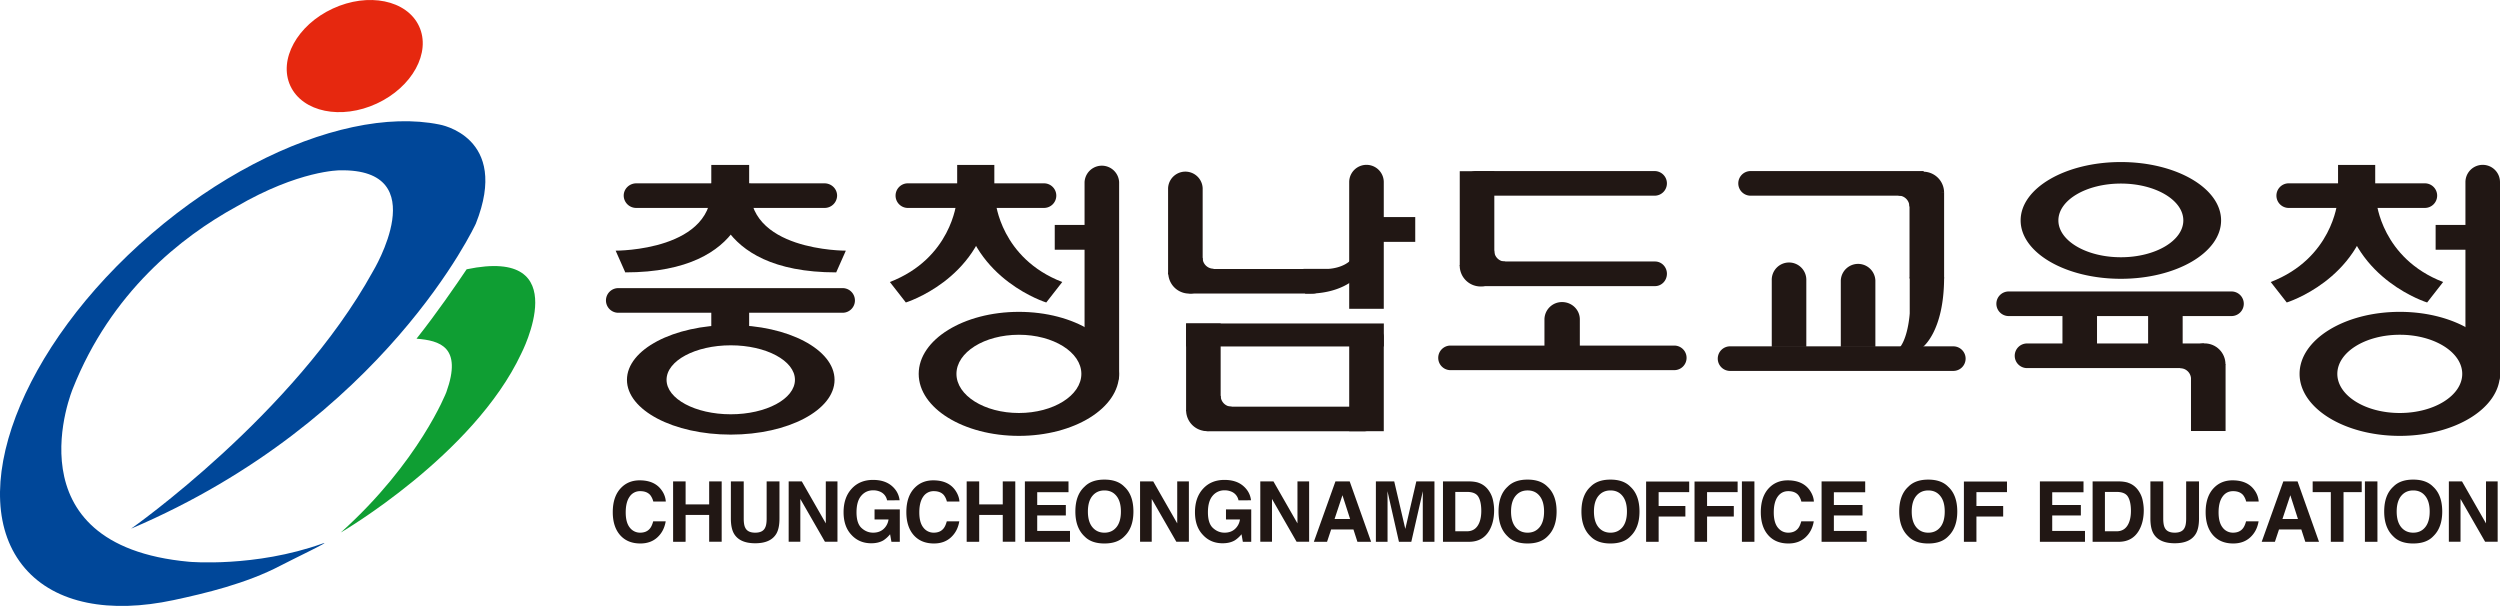
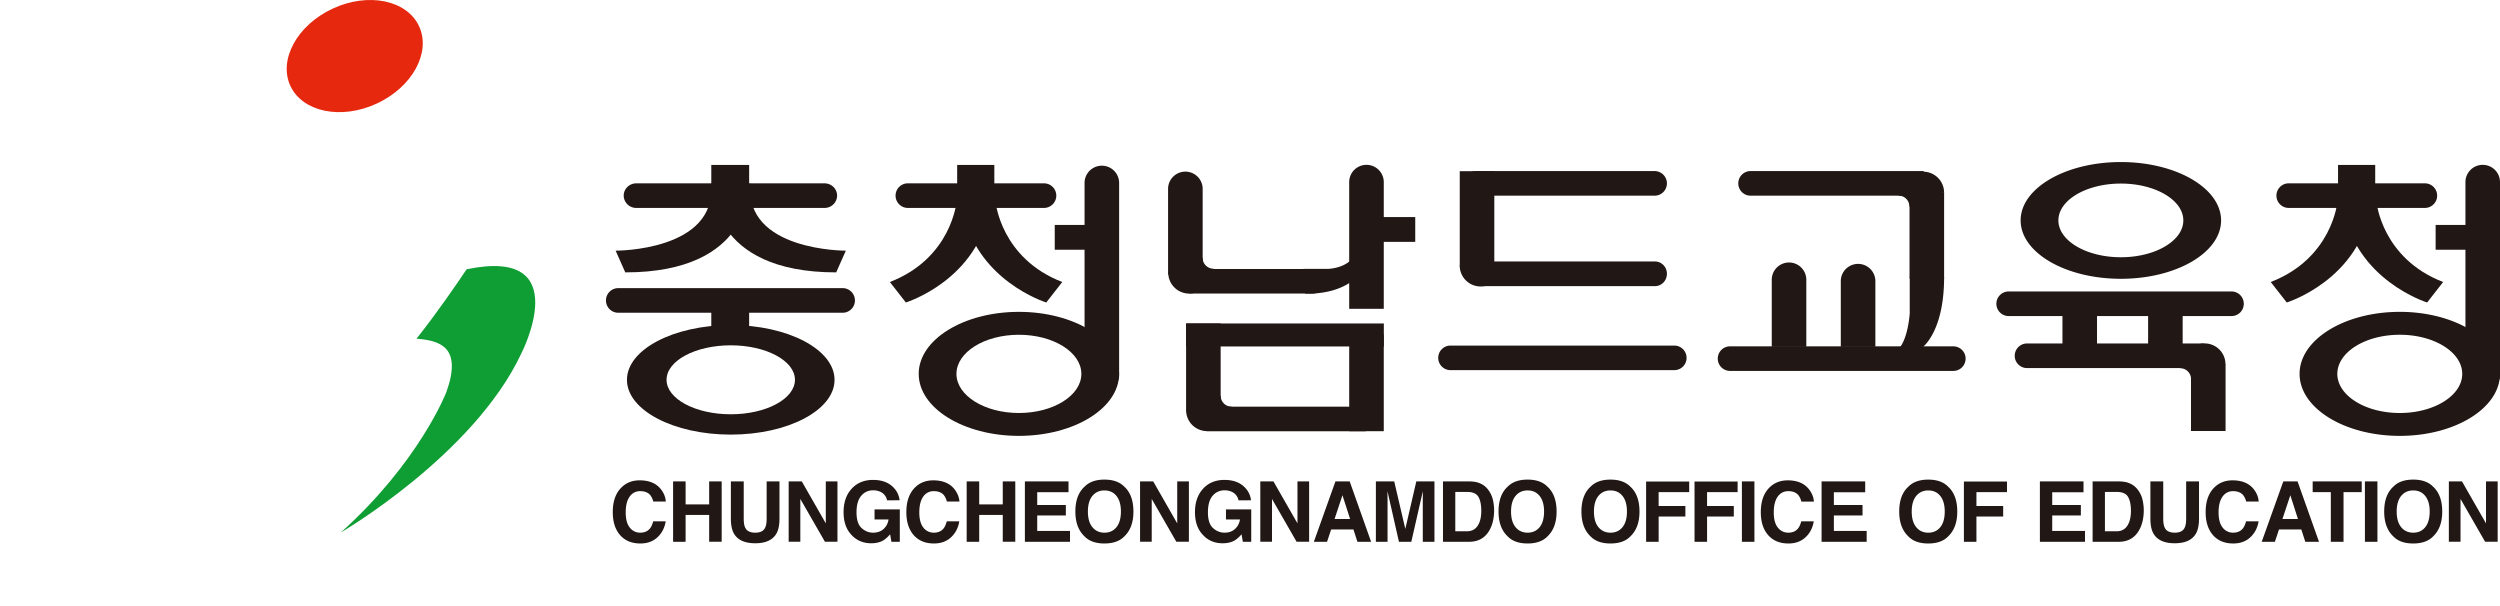
<svg xmlns="http://www.w3.org/2000/svg" width="658.513" height="159.611" viewBox="0 0 174.232 42.23">
  <path fill="#211714" d="M43.29 33.994c.337-.346.768-.518 1.29-.518.7 0 1.212.232 1.535.695a1.5 1.5 0 0 1 .287.784h-.872a1.216 1.216 0 0 0-.215-.455c-.157-.179-.389-.27-.696-.27a.86.86 0 0 0-.741.387c-.181.258-.27.622-.27 1.093s.095.825.285 1.06a.89.89 0 0 0 .725.353c.3 0 .53-.101.687-.302.087-.11.16-.272.218-.49h.872c-.076.457-.267.829-.577 1.115-.309.287-.706.43-1.19.43-.598 0-1.067-.193-1.41-.581-.342-.389-.513-.924-.513-1.603 0-.736.194-1.3.584-1.698m3.621 3.764V33.55h.872v1.604h1.642V33.55h.872v4.207h-.872v-1.872h-1.642v1.872zm4.026-4.208h.896v2.584c0 .29.033.502.102.636.107.235.339.353.697.353.357 0 .588-.118.694-.353.07-.134.104-.346.104-.636v-2.583h.894v2.583c0 .448-.069.796-.208 1.044-.26.456-.754.683-1.484.683s-1.225-.227-1.486-.683c-.139-.248-.21-.596-.21-1.044zm4.028 0h.915l1.673 2.925V33.55h.813v4.207h-.872l-1.716-2.984v2.984h-.813zm6.858 1.317a.818.818 0 0 0-.486-.601 1.19 1.19 0 0 0-.482-.095c-.34 0-.618.128-.834.383-.218.255-.327.638-.327 1.152 0 .515.117.88.353 1.094.236.215.504.323.805.323.295 0 .536-.085.725-.254a1.09 1.09 0 0 0 .348-.664h-.974v-.703h1.76v2.256h-.584l-.093-.525a2.01 2.01 0 0 1-.456.419c-.233.14-.518.21-.857.21-.558 0-1.016-.192-1.373-.578-.37-.386-.556-.915-.556-1.588 0-.68.187-1.225.563-1.635.375-.41.873-.615 1.49-.615.536 0 .967.135 1.293.406.325.272.51.61.559 1.015zm1.928-.873c.338-.346.77-.518 1.291-.518.7 0 1.212.232 1.536.695.177.259.274.52.288.784h-.874a1.195 1.195 0 0 0-.215-.455c-.157-.179-.389-.27-.696-.27a.86.86 0 0 0-.741.387c-.18.258-.27.622-.27 1.093s.095.825.285 1.06a.89.89 0 0 0 .725.353c.301 0 .53-.101.687-.302.087-.11.16-.272.218-.49h.872c-.075.457-.267.829-.577 1.115-.309.287-.706.43-1.19.43-.597 0-1.067-.193-1.41-.581-.342-.389-.513-.924-.513-1.603 0-.736.194-1.3.584-1.698m3.62 3.764V33.55h.873v1.604h1.642V33.55h.873v4.207h-.873v-1.872h-1.642v1.872zm7.097-3.454h-2.181v.888h1.995v.732h-1.995v1.079h2.285v.755h-3.144V33.55h3.04zm3.342 2.436c.207-.256.31-.62.31-1.09 0-.468-.103-.83-.31-1.086-.207-.258-.485-.385-.837-.385-.35 0-.63.127-.84.382-.21.256-.313.618-.313 1.09 0 .47.103.833.313 1.088.21.255.49.384.84.384.352 0 .63-.129.837-.384m.544.647c-.32.328-.78.49-1.383.49-.602 0-1.064-.162-1.382-.49-.429-.401-.643-.98-.643-1.735 0-.772.214-1.35.643-1.737.318-.326.78-.49 1.382-.49.603 0 1.064.164 1.383.49.426.386.638.965.638 1.737 0 .755-.212 1.334-.638 1.735m1.101-3.836h.917l1.673 2.925V33.55h.813v4.207h-.874l-1.716-2.984v2.984h-.813zm6.86 1.317a.82.82 0 0 0-.488-.601 1.191 1.191 0 0 0-.482-.095 1.05 1.05 0 0 0-.834.383c-.217.255-.326.638-.326 1.152 0 .515.117.88.354 1.094.236.215.503.323.805.323.295 0 .536-.085.723-.254a1.09 1.09 0 0 0 .349-.664h-.973v-.703h1.76v2.256h-.585l-.092-.525a2.05 2.05 0 0 1-.457.419c-.233.14-.519.21-.858.21-.558 0-1.015-.192-1.37-.578-.373-.386-.559-.915-.559-1.588 0-.68.188-1.225.564-1.635.376-.41.872-.615 1.49-.615.537 0 .967.135 1.292.406.325.272.513.61.56 1.015zm1.52-1.317h.917l1.673 2.925V33.55h.813v4.207h-.873l-1.715-2.984v2.984h-.815zm5.176 2.618h1.082l-.533-1.655zm.06-2.617h.994l1.493 4.207h-.955l-.276-.857H92.77l-.284.857h-.92zm5.637-.001h1.264v4.208h-.813v-2.844c0-.083 0-.198.002-.345l.003-.34-.805 3.529h-.862l-.8-3.53.003.341.003.345v2.844h-.813V33.55h1.278l.773 3.311zm2.716.732v2.744h.81c.415 0 .704-.204.868-.613.09-.226.134-.493.134-.802 0-.427-.067-.757-.201-.985-.134-.23-.401-.344-.8-.344zm1.61-.64c.294.097.533.275.716.536.148.208.247.432.3.676.054.244.08.477.08.699 0 .558-.111 1.032-.336 1.42-.304.523-.776.785-1.412.785h-1.816V33.55h1.816c.26.002.478.033.652.09m4.267 3.1c.207-.256.31-.62.31-1.09 0-.468-.103-.83-.31-1.086-.206-.258-.485-.385-.836-.385-.352 0-.631.127-.84.382-.21.256-.315.618-.315 1.09 0 .47.105.833.314 1.088.21.255.49.384.84.384.352 0 .63-.129.837-.384m.545.647c-.32.328-.782.49-1.384.49-.603 0-1.064-.162-1.383-.49-.428-.401-.641-.98-.641-1.735 0-.772.213-1.35.64-1.737.32-.326.78-.49 1.384-.49.602 0 1.064.164 1.384.49.424.386.638.965.638 1.737 0 .755-.214 1.334-.638 1.735m5.232-.646c.207-.256.309-.62.309-1.09 0-.468-.102-.83-.309-1.086-.207-.258-.485-.385-.836-.385-.352 0-.632.127-.841.382-.21.256-.314.618-.314 1.09 0 .47.105.833.314 1.088.21.255.49.384.84.384.352 0 .63-.129.837-.384m.543.647c-.318.328-.78.49-1.384.49-.602 0-1.063-.162-1.382-.49-.427-.401-.64-.98-.64-1.735 0-.772.213-1.35.64-1.737.319-.326.78-.49 1.382-.49.604 0 1.066.164 1.384.49.426.386.64.965.64 1.737 0 .755-.214 1.334-.64 1.735m1.101-3.828h3.003v.738h-2.13v.969h1.864v.733h-1.863v1.76h-.874zm3.375 0h3.003v.738h-2.13v.969h1.864v.733h-1.863v1.76h-.874zm4.174 4.2h-.872V33.55h.872zm1.03-3.764c.34-.346.77-.518 1.292-.518.7 0 1.211.232 1.535.695.18.259.274.52.287.784h-.873a1.175 1.175 0 0 0-.215-.455c-.155-.179-.388-.27-.695-.27-.313 0-.56.13-.742.387-.18.258-.27.622-.27 1.093s.095.825.285 1.06c.19.235.433.353.725.353.3 0 .53-.101.688-.302.088-.11.16-.272.218-.49h.872c-.075.457-.267.829-.576 1.115-.31.287-.706.43-1.19.43-.599 0-1.069-.193-1.41-.581-.344-.389-.515-.924-.515-1.603 0-.736.196-1.3.585-1.698m6.69.31h-2.183v.888h1.997v.732h-1.997v1.079h2.286v.755h-3.143V33.55h3.04zm5.234 2.436c.207-.256.309-.62.309-1.09 0-.468-.102-.83-.31-1.086-.206-.258-.484-.385-.836-.385-.35 0-.63.127-.84.382-.21.256-.314.618-.314 1.09 0 .47.104.833.314 1.088.21.255.49.384.84.384.352 0 .63-.129.837-.384m.543.647c-.318.328-.78.49-1.382.49-.604 0-1.064-.162-1.384-.49-.427-.401-.64-.98-.64-1.735 0-.772.213-1.35.64-1.737.32-.326.78-.49 1.384-.49.602 0 1.064.164 1.382.49.426.386.64.965.64 1.737 0 .755-.214 1.334-.64 1.735m1.102-3.828h3.003v.738h-2.13v.969h1.864v.733h-1.864v1.76h-.873zm8.336.746h-2.181v.888h1.996v.732h-1.996v1.079h2.284v.755h-3.143V33.55h3.04zm1.492-.022v2.744h.81c.416 0 .705-.204.868-.613.09-.226.135-.493.135-.802 0-.427-.068-.757-.203-.985-.134-.23-.4-.344-.8-.344zm1.61-.64c.295.097.533.275.717.536.147.208.248.432.3.676.052.244.08.477.08.699 0 .558-.113 1.032-.338 1.42-.304.523-.776.785-1.412.785h-1.815V33.55h1.815c.262.002.478.033.653.09m1.559-.09h.895v2.584c0 .29.035.502.102.636.108.235.34.353.699.353.355 0 .587-.118.693-.353.069-.134.103-.346.103-.636v-2.583h.896v2.583c0 .448-.07.796-.21 1.044-.258.456-.753.683-1.482.683-.73 0-1.227-.227-1.487-.683-.14-.248-.21-.596-.21-1.044zm4.433.444c.339-.346.77-.518 1.292-.518.7 0 1.212.232 1.535.695a1.5 1.5 0 0 1 .287.784h-.872a1.195 1.195 0 0 0-.215-.455c-.157-.179-.389-.27-.696-.27-.313 0-.56.13-.74.387-.182.258-.272.622-.272 1.093s.096.825.286 1.06a.889.889 0 0 0 .725.353c.3 0 .53-.101.687-.302.087-.11.16-.272.218-.49h.872c-.074.457-.267.829-.577 1.115-.309.287-.706.43-1.19.43-.598 0-1.067-.193-1.41-.581-.342-.389-.513-.924-.513-1.603 0-.736.194-1.3.583-1.698m4.77 2.174h1.08l-.531-1.655zm.06-2.617h.993l1.494 4.207h-.955l-.277-.857h-1.557l-.284.857h-.92zm5.464-.001v.746h-1.267v3.462h-.886v-3.462h-1.265v-.745zm1.096 4.208h-.873V33.55h.872zm3.331-1.018c.207-.256.31-.62.31-1.09 0-.468-.103-.83-.31-1.086-.205-.258-.483-.385-.836-.385-.35 0-.631.127-.84.382-.209.256-.314.618-.314 1.09 0 .47.105.833.313 1.088.21.255.49.384.84.384.354 0 .632-.129.837-.384m.545.647c-.319.328-.78.49-1.384.49-.603 0-1.064-.162-1.382-.49-.427-.401-.64-.98-.64-1.735 0-.772.213-1.35.64-1.737.318-.326.779-.49 1.382-.49.604 0 1.065.164 1.384.49.425.386.639.965.639 1.737 0 .755-.214 1.334-.64 1.735m1.102-3.836h.916l1.673 2.925V33.55h.813v4.207h-.874l-1.714-2.984v2.984h-.814zm0 0" />
  <path fill="#e6280f" d="M29.207 1.831C28.358.002 25.665-.549 23.19.599c-2.477 1.147-3.799 3.56-2.953 5.387.85 1.827 3.545 2.38 6.02 1.232 2.476-1.147 3.797-3.56 2.95-5.387" />
-   <path fill="#004799" d="M22.463 37.885c.861-.308-2.149 1.131-2.922 1.539-2.38 1.247-5.239 1.926-7.445 2.399-4.413.941-8.216.273-10.363-2.227-4.293-5.002-.336-15.437 8.837-23.312 4.586-3.936 9.608-6.487 14.02-7.428 2.207-.472 4.261-.539 6.03-.179 0 0 4.96.827 2.542 6.908 0 0-6.302 13.702-24.028 21.26 0 0 11.37-7.976 16.855-17.93 0 0 4.353-7.175-2.307-7.045 0 0-2.831-.02-7.212 2.533-3.863 2.118-8.737 5.986-11.393 12.674 0 0-4.576 10.92 8.102 12.074 0 0 4.583.413 9.284-1.266" />
  <path fill="#0f9e33" d="M32.521 18.767c-.71 1.058-2.097 3.079-3.493 4.837 1.62.13 3.216.565 2.078 3.73 0 0-1.877 4.86-7.356 9.778 0 0 9.256-5.387 12.577-12.469 0 0 3.871-7.48-3.806-5.876" />
  <path fill="#211714" d="M76.938 17.404h-3.43v-1.728h3.43zm-10.28-3.31s-.36 3.91-4.641 5.56l1.114 1.427s5.063-1.564 5.861-6.696zm0 0" />
  <path fill="#211714" d="M69.39 14.094s.362 3.91 4.642 5.56l-1.115 1.427s-5.062-1.564-5.86-6.696zm-.092-.675h-2.59v-1.925h2.59zm0 0" />
  <path fill="#211714" d="M73.616 13.634a.857.857 0 0 1-.858.857h-9.527a.858.858 0 0 1 0-1.714h9.527c.474 0 .858.381.858.857m4.379 12.544c0 .666-.539.386-1.204.386a1.205 1.205 0 0 1-1.205-1.204V12.693a1.206 1.206 0 0 1 2.409 0zm0 0" />
  <path fill="#211714" d="M71.01 23.33c-2.404 0-4.352 1.22-4.352 2.726s1.948 2.727 4.352 2.727c2.404 0 4.353-1.221 4.353-2.727 0-1.507-1.949-2.726-4.353-2.726m6.984 2.726c0 2.386-3.127 4.321-6.984 4.321-3.856 0-6.983-1.935-6.983-4.321 0-2.387 3.127-4.322 6.983-4.322 3.857 0 6.984 1.935 6.984 4.322m95.181-8.652h-3.429v-1.728h3.429zm-10.279-3.31s-.361 3.91-4.643 5.56l1.117 1.427s5.061-1.564 5.859-6.696zm0 0" />
  <path fill="#211714" d="M165.629 14.094s.36 3.91 4.64 5.56l-1.115 1.427s-5.062-1.564-5.86-6.696zm-.094-.675h-2.59v-1.925h2.59zm0 0" />
  <path fill="#211714" d="M169.852 13.634a.857.857 0 0 1-.857.857h-9.528a.858.858 0 0 1 0-1.714h9.528c.474 0 .857.381.857.857m4.38 12.544c0 .666-.54.386-1.203.386a1.205 1.205 0 0 1-1.206-1.204V12.693a1.204 1.204 0 1 1 2.409 0zm0 0" />
  <path fill="#211714" d="M167.248 23.33c-2.405 0-4.353 1.22-4.353 2.726s1.948 2.727 4.353 2.727c2.403 0 4.352-1.221 4.352-2.727 0-1.507-1.949-2.726-4.352-2.726m6.982 2.726c0 2.386-3.126 4.321-6.982 4.321-3.857 0-6.984-1.935-6.984-4.321 0-2.387 3.127-4.322 6.984-4.322 3.856 0 6.982 1.935 6.982 4.322m-75.598-9.199h-3.428v-1.73h3.428zm-2.7 12.34a.858.858 0 0 1-.858.859H84.222a.857.857 0 0 1 0-1.714h10.852c.473 0 .858.383.858.855m-3.592-9.593a.858.858 0 0 1-.858.855h-8.406a.857.857 0 1 1 0-1.714h8.406c.473 0 .858.383.858.859" />
  <path fill="#211714" d="M96.439 21.523v-8.83a1.205 1.205 0 0 0-2.41 0v8.83zm0 8.53v-6.558c0-.495-.54-.897-1.205-.897s-1.204.402-1.204.897v6.558zm-12.622-10.93v-6.005a1.206 1.206 0 0 0-2.41 0v6.005zm0 0" />
  <path fill="#211714" d="M90.842 18.74h1.689s1.165-.014 1.746-.764l.187 1.422s-1.08 1.137-3.507 1.061m5.486 3.689h-13.78v-1.605h13.78zm-12.11-5.145a1.457 1.457 0 0 1-2.914 0" />
  <path fill="#211714" d="M84.575 18.727a.762.762 0 0 1-.762-.762l-.623.232.024 1.06 1.269.14zm1.26 9.615a.763.763 0 0 1-.762-.762l-.623.231.022 1.061 1.27.14zm0 0" />
  <path fill="#211714" d="M85.071 28.694v-6.151h-2.409v6.106zm0 0" />
  <path fill="#211714" d="M82.664 28.588a1.456 1.456 0 1 0 2.913 0l-1.615-.39zm34.878-3.648a.856.856 0 0 1-.857.856H101.05a.857.857 0 0 1 0-1.712h15.635c.474 0 .857.381.857.855m-1.37-12.159a.857.857 0 0 1-.858.858h-12.44a.857.857 0 1 1 0-1.716h12.44c.474 0 .858.385.858.859m0 6.3c0 .474-.37.859-.827.859H103.37c-.455 0-.826-.385-.826-.859 0-.472.371-.857.826-.857h11.976c.456 0 .827.385.827.857" />
-   <path fill="#211714" d="M110.103 25.146v-2.888c0-.666-.552-1.206-1.233-1.206a1.22 1.22 0 0 0-1.233 1.206v2.888zm-5.202-6.915a.762.762 0 0 1-.763-.762l-.624.231.024 1.063 1.27.14zm0 0" />
  <path fill="#211714" d="M101.732 18.47a1.457 1.457 0 1 0 2.913 0l-1.614-.39zm0 0" />
  <path fill="#211714" d="M104.143 18.786V11.93h-2.409v6.59zm32.846 6.207a.856.856 0 0 1-.857.857h-15.53a.857.857 0 1 1 0-1.713h15.53c.472 0 .857.385.857.856" />
  <path fill="#211714" d="M130.7 24.173v-4.625a1.206 1.206 0 0 0-2.41 0v4.625zm-4.813 0v-4.625a1.205 1.205 0 1 0-2.408 0v4.625zm7.207-4.846v2.508s-.115 1.967-.888 2.586l1.765-.204s1.519-1.072 1.519-4.892zm-.784-5.695c.422 0 .762.342.762.763l.623-.232-.022-1.061-1.27-.14zm0 0" />
  <path fill="#211714" d="M135.488 13.384a1.457 1.457 0 0 0-2.913 0l1.615.39zm0 0" />
  <path fill="#211714" d="M133.08 13.44v5.965h2.41v-6.02zm0 0" />
  <path fill="#211714" d="M134.065 11.922h-12.061a.858.858 0 0 0 0 1.716h12.06zm22.311 9.248a.857.857 0 0 1-.857.857H139.99a.857.857 0 1 1 0-1.714h15.53c.472 0 .856.383.856.857m-8.566-8.377c-2.406 0-4.355 1.15-4.355 2.568 0 1.416 1.95 2.567 4.354 2.567 2.405 0 4.353-1.15 4.353-2.567 0-1.417-1.948-2.568-4.353-2.568m6.985 2.568c0 2.246-3.126 4.069-6.985 4.069-3.858 0-6.985-1.823-6.985-4.07 0-2.246 3.127-4.067 6.985-4.067 3.859 0 6.985 1.821 6.985 4.068" />
  <path fill="#211714" d="M146.147 24.826v-3.202a1.205 1.205 0 0 0-2.409 0v3.202zm5.969 0v-3.202a1.204 1.204 0 1 0-2.408 0v3.202zm-.176.835c.42 0 .761.342.761.762l.624-.23-.023-1.064-1.27-.137zm0 0" />
  <path fill="#211714" d="M155.1 25.389c0-.807-.651-1.457-1.456-1.457-.804 0-1.327.65-1.327 1.457l1.485.39zm0 0" />
  <path fill="#211714" d="M152.696 30.038h2.41v-4.669h-2.41zm0 0" />
  <path fill="#211714" d="M153.601 23.937H141.27a.857.857 0 0 0 0 1.716h12.332zM52.21 13.419h-2.638v-1.925h2.639zm0 9.623h-2.638v-1.925h2.639zm0 0" />
  <path fill="#211714" d="M58.34 13.634a.87.87 0 0 1-.882.857H44.35a.87.87 0 0 1-.882-.857c0-.476.396-.857.882-.857h13.108c.487 0 .882.381.882.857m1.243 7.305a.86.86 0 0 1-.857.858H43.09a.858.858 0 0 1 0-1.717h15.635c.473 0 .857.385.857.859" />
  <path fill="#211714" d="M52.172 13.037s.248 5.946-8.595 5.946l-.671-1.514s7.093.04 6.648-4.67zm0 0" />
  <path fill="#211714" d="M49.682 13.037s-.247 5.946 8.595 5.946l.672-1.514s-7.094.04-6.649-4.67zm1.247 11.029c-2.472 0-4.475 1.076-4.475 2.403s2.003 2.403 4.475 2.403c2.47 0 4.473-1.076 4.473-2.403s-2.004-2.403-4.473-2.403m7.233 2.406c0 2.107-3.238 3.817-7.233 3.817-3.996 0-7.235-1.71-7.235-3.817 0-2.109 3.239-3.816 7.235-3.816 3.995 0 7.233 1.707 7.233 3.816" />
</svg>